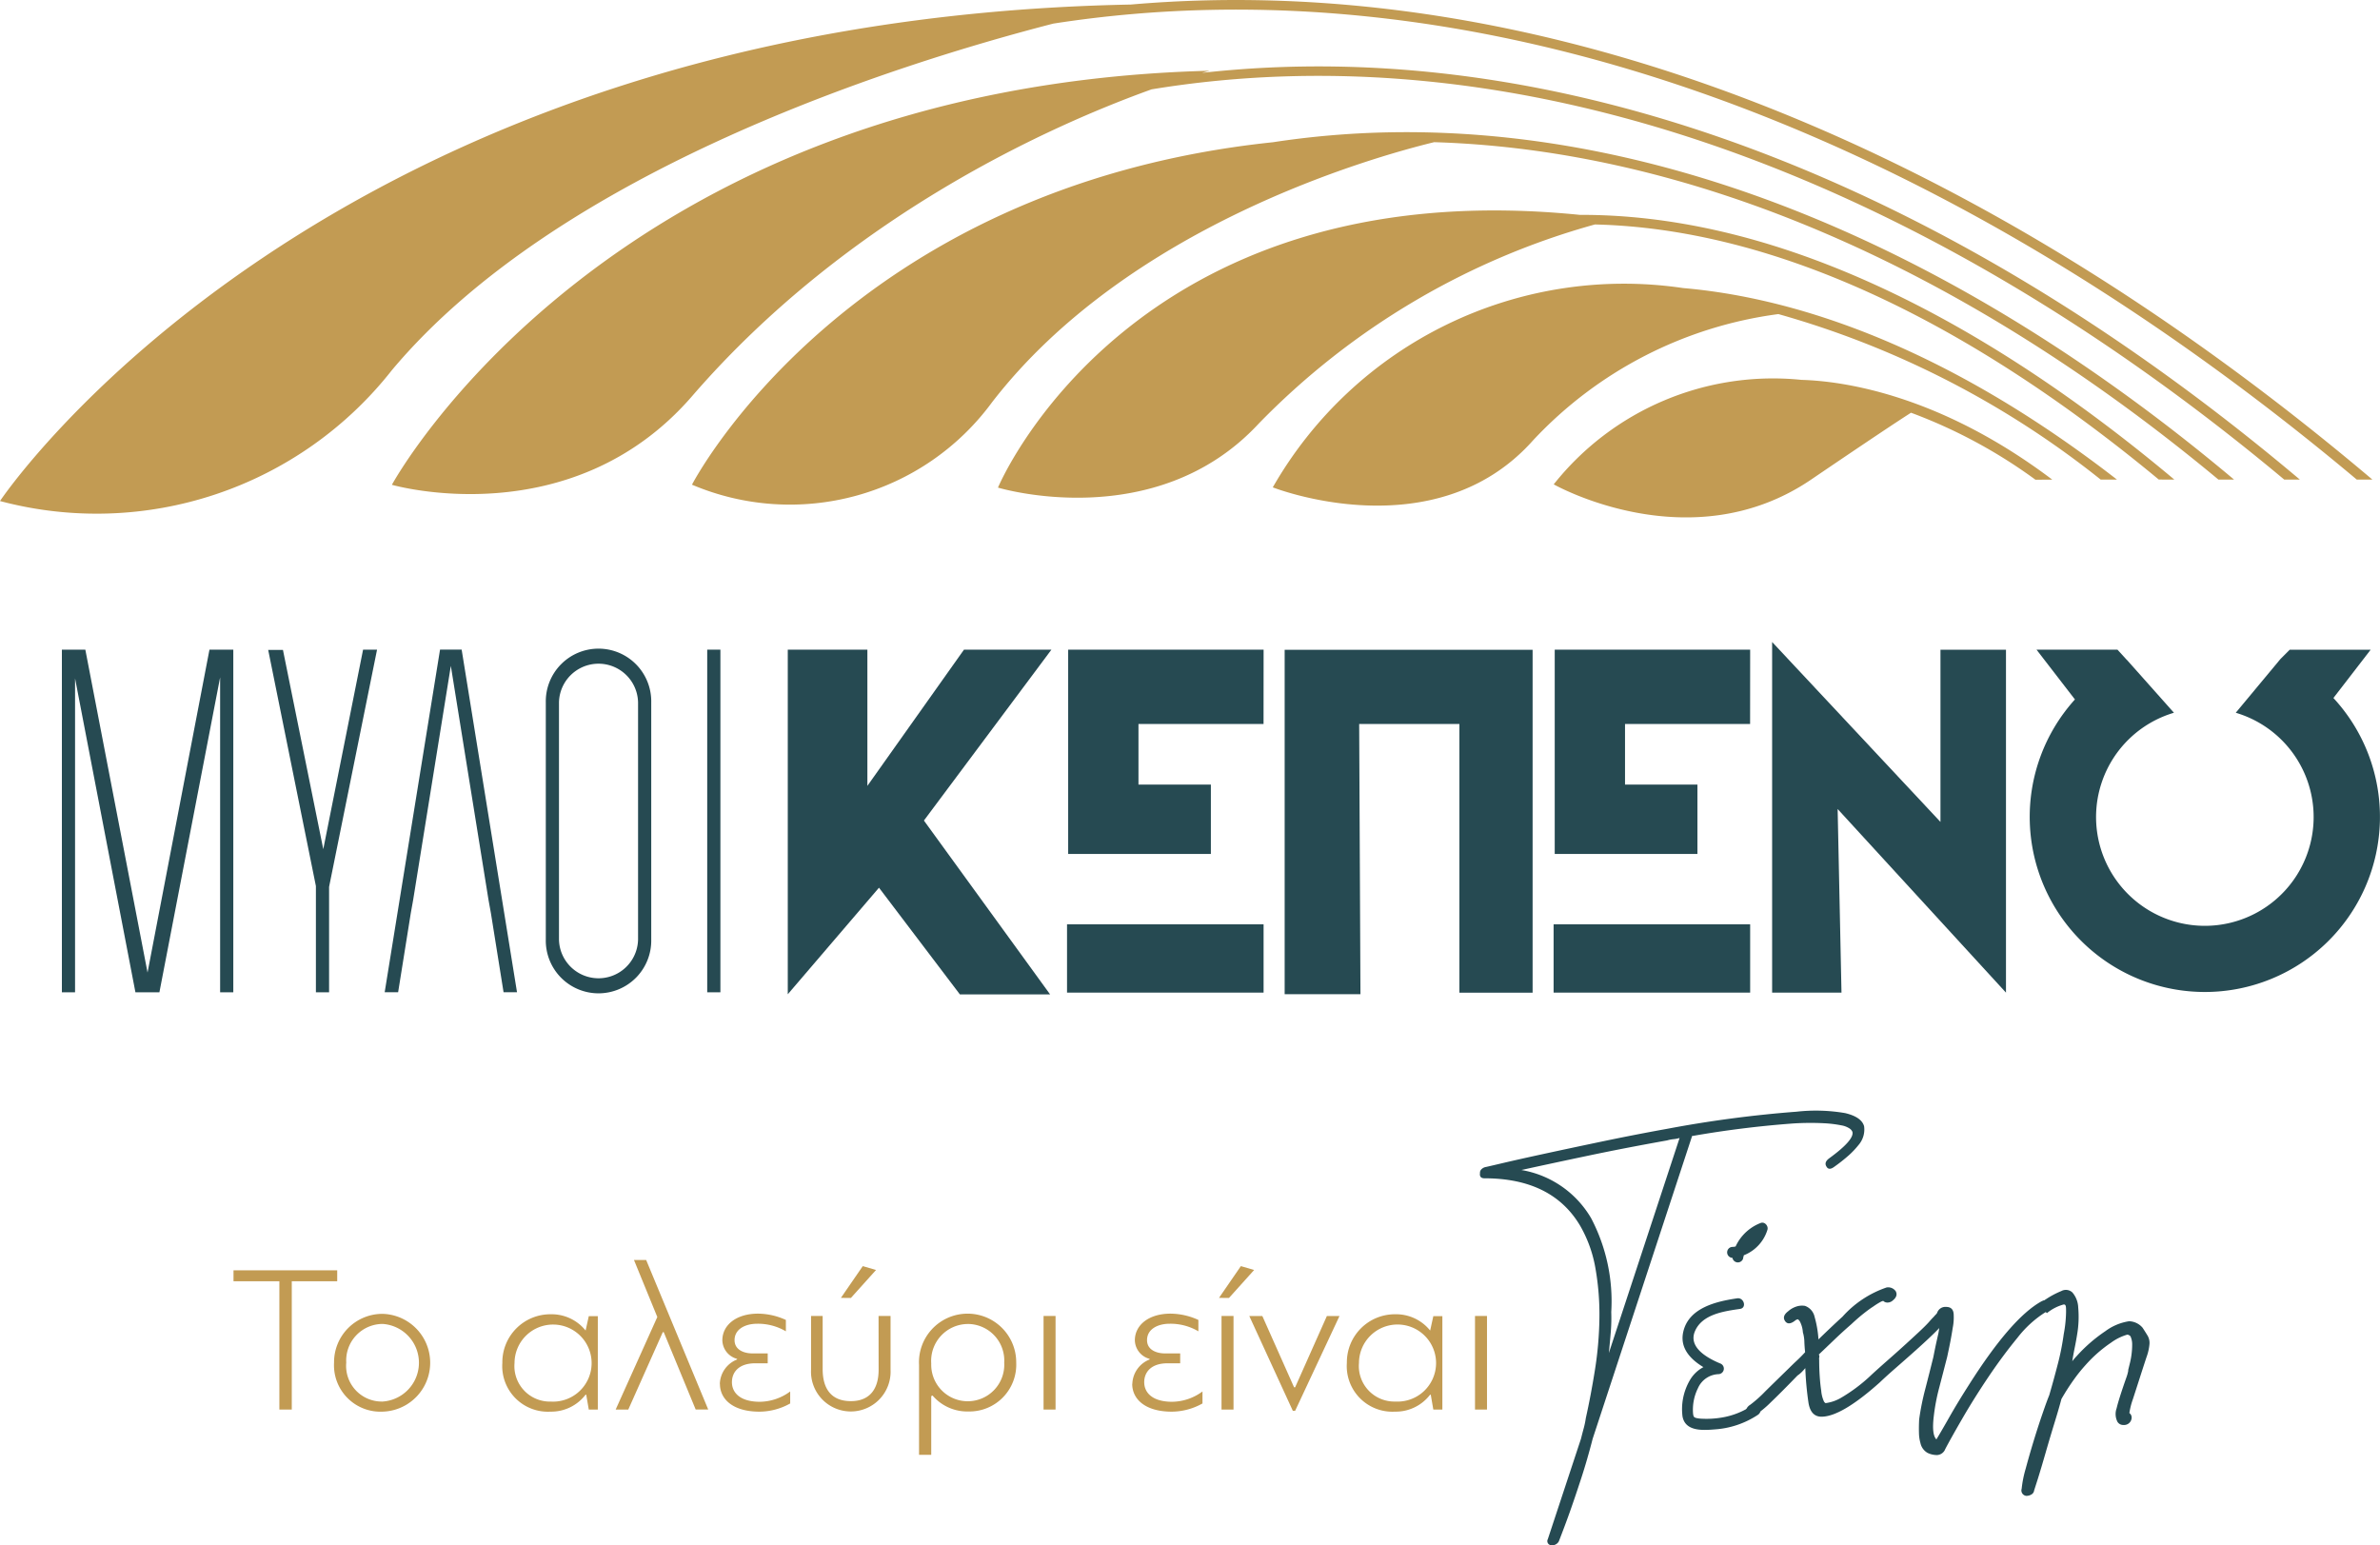
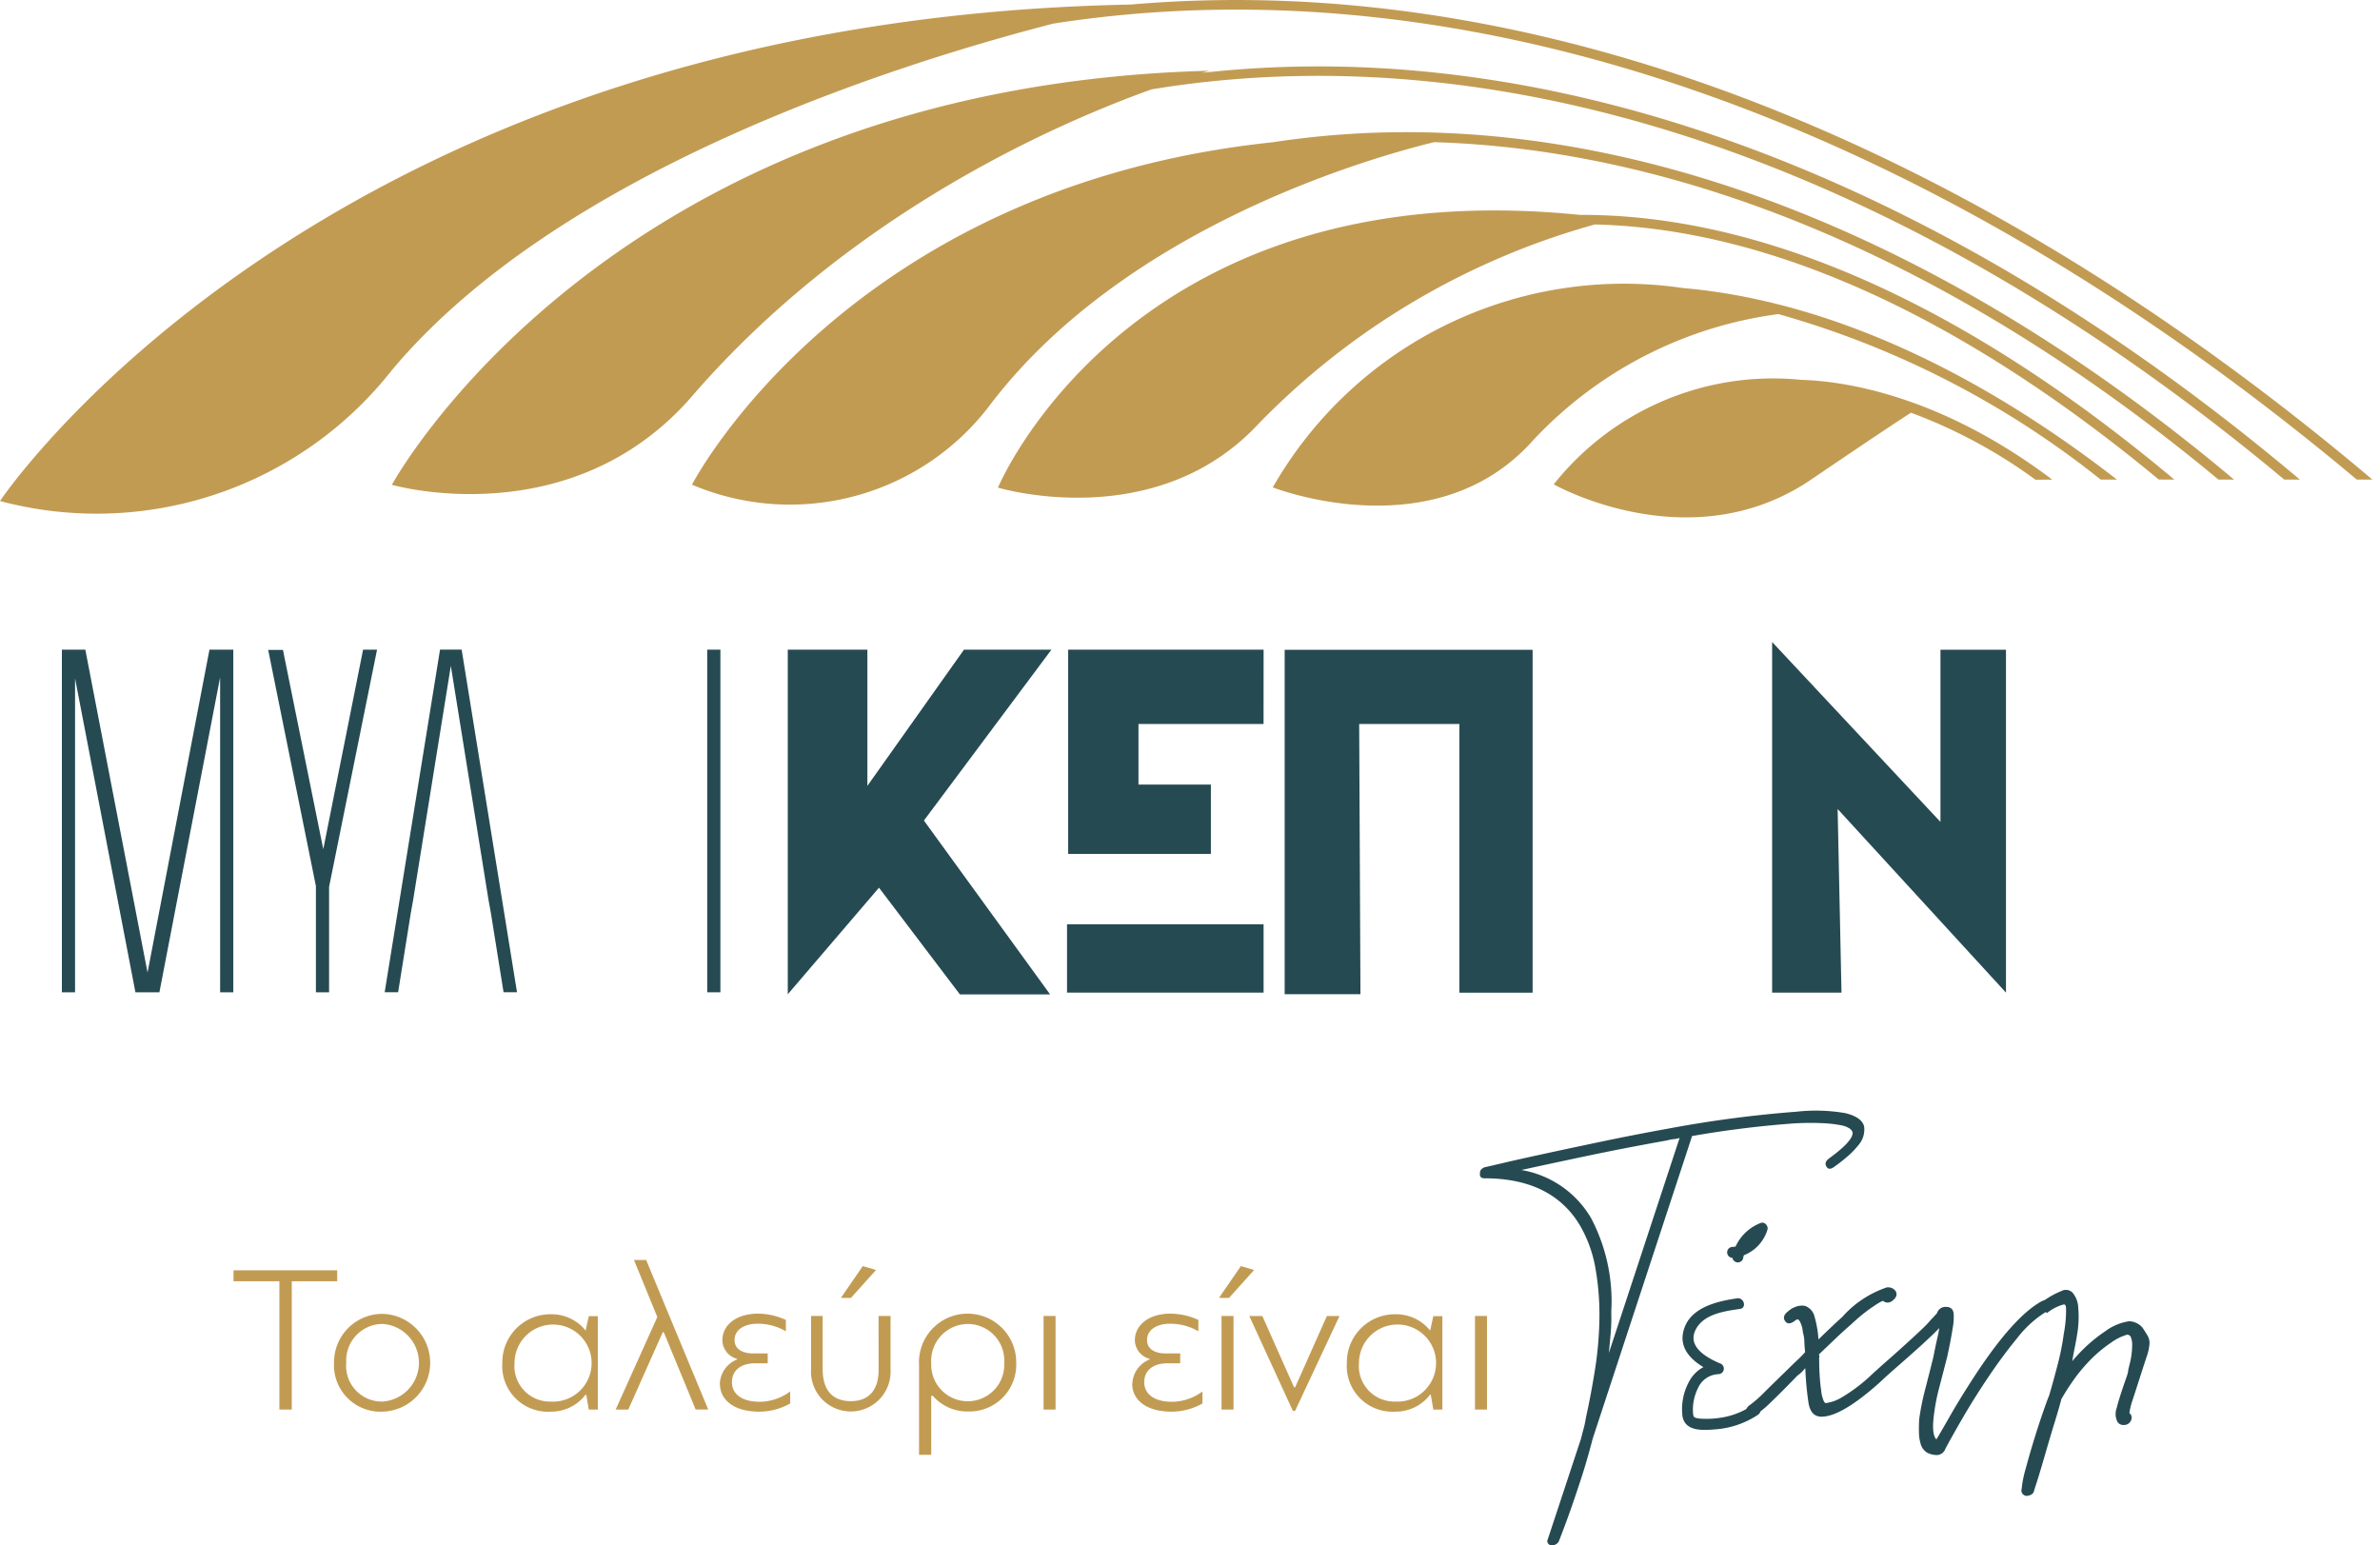
<svg xmlns="http://www.w3.org/2000/svg" id="Group_8579" data-name="Group 8579" width="122.998" height="79.862" viewBox="0 0 122.998 79.862">
  <defs>
    <clipPath id="clip-path">
      <rect id="Rectangle_723" data-name="Rectangle 723" width="122.998" height="79.862" fill="none" />
    </clipPath>
  </defs>
  <g id="Group_8578" data-name="Group 8578" clip-path="url(#clip-path)">
    <path id="Path_8236" data-name="Path 8236" d="M108.565,24.787a47.181,47.181,0,0,0-16.658-8.555,21.111,21.111,0,0,0-12.68,6.527c-5.095,5.724-13.45,2.428-13.45,2.428a20.907,20.907,0,0,1,21.207-10.3c5.2.448,13.022,2.607,22.422,9.9Zm3.806,0c-10.823-9.079-21.29-13.717-30.72-13.682C58.41,8.758,51.575,25.2,51.575,25.2s8.121,2.46,13.468-3.3A38.618,38.618,0,0,1,82.424,11.6c8.96.211,18.873,4.672,29.141,13.183Zm3.086,0C99.093,11.032,81.633,4.925,65.794,7.349c-22.115,2.317-30.033,17.7-30.033,17.7A12.956,12.956,0,0,0,51.268,20.79C58.28,11.712,70.8,8.155,74.117,7.347c13.221.4,27.225,6.375,40.533,17.44ZM62.115,3.765c.259-.074.4-.11.4-.11-31.1.8-42.262,21.4-42.262,21.4s9.239,2.666,15.512-4.579C43.875,11.1,54.432,6.444,59.514,4.617c18.606-3.06,39.2,4.014,58.537,20.17h.807C100.193,9.049,80.318,1.73,62.115,3.765M58.437.234C16.553,1.049,0,25.894,0,25.894a19.406,19.406,0,0,0,20.249-6.759C28.913,8.789,46.368,3.3,54.433,1.219,75.88-2.114,99.568,6.142,121.8,24.787h.807C101.524,6.965,79.091-1.56,58.437.234m47.624,24.554c-5.938-4.483-10.979-5.1-12.959-5.156a14.47,14.47,0,0,0-12.806,5.4s7.053,4,13.3-.245c3.1-2.106,4.534-3.055,5.165-3.457a26.478,26.478,0,0,1,6.43,3.462Z" transform="translate(0 0.001)" fill="#c29b53" />
    <path id="Path_8237" data-name="Path 8237" d="M15.422,156.245V172.47h-.681v-17.71h1.212l3.215,16.688,3.2-16.688H23.6v17.71h-.681V156.191L19.781,172.47H18.542Z" transform="translate(-11.543 -121.184)" fill="#264a52" />
    <path id="Path_8238" data-name="Path 8238" d="M66.728,165.073l2.057-10.313h.722l-2.479,12.261v5.449h-.681v-5.49l-2.466-12.206h.763Z" transform="translate(-50.021 -121.184)" fill="#264a52" />
    <path id="Path_8239" data-name="Path 8239" d="M97,167.7l-1.948-12.1-1.948,12.1-.122.681-.654,4.087h-.695l2.861-17.709h1.117l2.861,17.709h-.695l-.654-4.087" transform="translate(-71.753 -121.185)" fill="#264a52" />
-     <path id="Path_8240" data-name="Path 8240" d="M130.012,157.485a2.725,2.725,0,1,1,5.449,0v12.26a2.725,2.725,0,1,1-5.449,0Zm4.768,0a2.044,2.044,0,0,0-4.087,0v12.26a2.044,2.044,0,0,0,4.087,0Z" transform="translate(-101.805 -121.184)" fill="#264a52" />
    <rect id="Rectangle_718" data-name="Rectangle 718" width="0.681" height="17.709" transform="translate(36.549 33.576)" fill="#264a52" />
    <path id="Path_8241" data-name="Path 8241" d="M187.652,154.772h4.114v7.038l4.991-7.038h4.519l-6.588,8.83,6.522,8.987h-4.662l-4.182-5.516-4.714,5.508Z" transform="translate(-146.94 -121.194)" fill="#264a52" />
    <path id="Path_8242" data-name="Path 8242" d="M264.553,154.772h-10.1v10.557h7.375v-3.585h-3.742v-3.132h6.464Z" transform="translate(-199.25 -121.194)" fill="#264a52" />
    <rect id="Rectangle_719" data-name="Rectangle 719" width="10.158" height="3.529" transform="translate(55.144 47.772)" fill="#264a52" />
-     <path id="Path_8243" data-name="Path 8243" d="M380.457,154.772h-10.1v10.557h7.375v-3.585h-3.742v-3.132h6.464Z" transform="translate(-290.009 -121.194)" fill="#264a52" />
-     <rect id="Rectangle_720" data-name="Rectangle 720" width="10.158" height="3.529" transform="translate(80.29 47.772)" fill="#264a52" />
    <path id="Path_8244" data-name="Path 8244" d="M309.93,172.576h-3.917v-17.8h12.814v17.722h-3.784V158.611h-5.179Z" transform="translate(-239.622 -121.193)" fill="#264a52" />
    <path id="Path_8245" data-name="Path 8245" d="M425.716,171.057h-3.585V152.936l8.7,9.3v-8.9h3.386v17.722l-8.7-9.49Z" transform="translate(-330.548 -119.756)" fill="#264a52" />
-     <path id="Path_8246" data-name="Path 8246" d="M499.187,157.267l0,0,1.923-2.493h-4.183l-.478.479-2.309,2.777a5.622,5.622,0,1,1-3.195,0l-2.149-2.415-.285-.32-.005,0-.479-.524h-4.183l1.984,2.572a9.05,9.05,0,1,0,13.357-.077" transform="translate(-378.596 -121.193)" fill="#264a52" />
    <path id="Path_8247" data-name="Path 8247" d="M58.635,303.181v6.631h-.641v-6.631h-2.37v-.565h5.359v.565Z" transform="translate(-43.556 -236.962)" fill="#c29b53" />
    <path id="Path_8248" data-name="Path 8248" d="M79.575,315.51a2.5,2.5,0,0,1,2.511-2.522,2.528,2.528,0,0,1,0,5.054,2.4,2.4,0,0,1-2.511-2.533m.63,0a1.844,1.844,0,0,0,1.881,2.011,2.01,2.01,0,0,0,0-4.011,1.89,1.89,0,0,0-1.881,2" transform="translate(-62.311 -245.084)" fill="#c29b53" />
    <path id="Path_8249" data-name="Path 8249" d="M123.964,313.925l.163-.739h.467v4.826h-.467l-.13-.761-.033-.011a2.233,2.233,0,0,1-1.815.88,2.358,2.358,0,0,1-2.489-2.522,2.482,2.482,0,0,1,2.5-2.511,2.255,2.255,0,0,1,1.8.837M120.29,315.6a1.835,1.835,0,0,0,1.881,2,1.992,1.992,0,1,0-1.881-2" transform="translate(-93.699 -245.162)" fill="#c29b53" />
    <path id="Path_8250" data-name="Path 8250" d="M149.1,303.89l-1.783,4h-.652l2.152-4.783-1.206-2.946h.63l3.207,7.728H150.8l-1.652-4Z" transform="translate(-114.847 -235.04)" fill="#c29b53" />
    <path id="Path_8251" data-name="Path 8251" d="M171.469,316.568a1.4,1.4,0,0,1,.891-1.261v-.033a1.018,1.018,0,0,1-.761-.957c0-.782.706-1.38,1.848-1.38a3.5,3.5,0,0,1,1.435.326v.587a2.842,2.842,0,0,0-1.478-.391c-.63,0-1.174.283-1.174.848,0,.522.522.685.913.685h.8v.511H173.3c-.848,0-1.206.456-1.206.978s.4,1.011,1.446,1.011a2.688,2.688,0,0,0,1.565-.533v.62a3.281,3.281,0,0,1-1.587.424c-1.38,0-2.044-.652-2.044-1.435" transform="translate(-134.268 -245.044)" fill="#c29b53" />
    <path id="Path_8252" data-name="Path 8252" d="M196.7,304.191h.62v2.783a2.057,2.057,0,1,1-4.109-.011v-2.772h.6v2.75c0,.956.4,1.652,1.457,1.652.978,0,1.435-.63,1.435-1.62Zm-1.946-.935,1.13-1.641.685.2-1.3,1.446Z" transform="translate(-151.296 -236.178)" fill="#c29b53" />
    <path id="Path_8253" data-name="Path 8253" d="M219.55,317.2v3.033h-.63v-4.642a2.513,2.513,0,1,1,5.022-.12,2.419,2.419,0,0,1-2.467,2.522,2.36,2.36,0,0,1-1.859-.826Zm1.88-3.728a1.907,1.907,0,0,0-1.88,2.043,1.888,1.888,0,1,0,3.772-.044,1.89,1.89,0,0,0-1.891-2" transform="translate(-171.424 -245.044)" fill="#c29b53" />
    <rect id="Rectangle_721" data-name="Rectangle 721" width="0.62" height="4.837" transform="translate(53.931 68.013)" fill="#c29b53" />
    <path id="Path_8254" data-name="Path 8254" d="M269.727,316.568a1.4,1.4,0,0,1,.891-1.261v-.033a1.018,1.018,0,0,1-.761-.957c0-.782.706-1.38,1.848-1.38a3.5,3.5,0,0,1,1.435.326v.587a2.843,2.843,0,0,0-1.479-.391c-.63,0-1.174.283-1.174.848,0,.522.522.685.913.685h.8v.511h-.652c-.848,0-1.207.456-1.207.978s.4,1.011,1.446,1.011a2.688,2.688,0,0,0,1.565-.533v.62a3.281,3.281,0,0,1-1.587.424c-1.38,0-2.044-.652-2.044-1.435" transform="translate(-211.208 -245.044)" fill="#c29b53" />
    <path id="Path_8255" data-name="Path 8255" d="M290.372,303.256l1.13-1.641.685.2-1.3,1.446Zm.13.935h.62v4.837h-.62Z" transform="translate(-227.374 -236.178)" fill="#c29b53" />
    <path id="Path_8256" data-name="Path 8256" d="M299.838,318.39l-2.25-4.9h.674l1.641,3.685h.054l1.641-3.685h.652l-2.293,4.9Z" transform="translate(-233.025 -245.475)" fill="#c29b53" />
    <path id="Path_8257" data-name="Path 8257" d="M325.142,313.925l.163-.739h.467v4.826h-.467l-.131-.761-.033-.011a2.233,2.233,0,0,1-1.815.88,2.358,2.358,0,0,1-2.489-2.522,2.482,2.482,0,0,1,2.5-2.511,2.255,2.255,0,0,1,1.8.837m-3.674,1.674a1.835,1.835,0,0,0,1.881,2,1.992,1.992,0,1,0-1.881-2" transform="translate(-251.231 -245.162)" fill="#c29b53" />
    <rect id="Rectangle_722" data-name="Rectangle 722" width="0.62" height="4.837" transform="translate(76.228 68.013)" fill="#c29b53" />
    <path id="Path_8258" data-name="Path 8258" d="M426.155,307.9q.231.058.135.337a.535.535,0,0,1-.2.279l-.289.308q-.212.221-.572.558t-.8.727q-.438.389-.885.779t-.8.726q-1.973,1.761-3,1.761-.558,0-.674-.727a16.38,16.38,0,0,1-.163-1.785,2.734,2.734,0,0,1-.188.207,1.437,1.437,0,0,1-.217.178q-.837.866-1.366,1.371a5.115,5.115,0,0,1-.808.669.383.383,0,0,1-.25.087.185.185,0,0,1-.2-.144.237.237,0,0,1-.019-.245.473.473,0,0,1,.2-.226,6.44,6.44,0,0,0,.784-.7q.573-.563,1.227-1.2.2-.2.409-.394t.418-.424q-.029-.279-.039-.544a1.917,1.917,0,0,0-.077-.486,1.418,1.418,0,0,0-.154-.558.384.384,0,0,0-.106-.115.359.359,0,0,0-.164.087q-.337.25-.5,0t.164-.5a1.191,1.191,0,0,1,.515-.269.947.947,0,0,1,.351-.01.771.771,0,0,1,.5.568,5.5,5.5,0,0,1,.2,1.165q.317-.308.625-.6t.616-.573a5.38,5.38,0,0,1,2.28-1.511.477.477,0,0,1,.471.193q.135.25-.154.481a.4.4,0,0,1-.265.106.307.307,0,0,1-.226-.086.509.509,0,0,0-.145.057,3.632,3.632,0,0,0-.366.231q-.212.135-.51.371t-.625.544q-.423.366-.832.756l-.851.813a.187.187,0,0,1,.024.139.412.412,0,0,0-.005.14q0,.443.029.866t.077.731a1.661,1.661,0,0,0,.144.558c.038.052.067.077.087.077a2.131,2.131,0,0,0,.75-.25,8.453,8.453,0,0,0,1.636-1.232q.356-.327.789-.707t.847-.755q.414-.376.775-.712t.534-.529q.1-.116.178-.2c.054-.054.1-.1.13-.14a1.507,1.507,0,0,1,.226-.2.35.35,0,0,1,.332-.053" transform="translate(-325.609 -240.156)" fill="#264a52" />
    <path id="Path_8259" data-name="Path 8259" d="M458,317.741a1.136,1.136,0,0,1-.467-.111.762.762,0,0,1-.37-.505,2.055,2.055,0,0,1-.077-.529q-.01-.308.01-.7a13.269,13.269,0,0,1,.313-1.559q.217-.837.419-1.655.087-.443.135-.664t.125-.558a3.989,3.989,0,0,0,.063-.491,1.28,1.28,0,0,0,0-.211q-.231-.058-.135-.337a.448.448,0,0,1,.471-.337q.385,0,.394.409a2.758,2.758,0,0,1-.048.659q-.058.366-.115.669t-.173.842q-.2.779-.414,1.6a10.271,10.271,0,0,0-.279,1.468q-.116.953.135,1.2.24-.394.669-1.15t1-1.65q2.194-3.464,3.753-4.33a.479.479,0,0,1,.279-.062.189.189,0,0,1,.173.149.322.322,0,0,1-.01.255.416.416,0,0,1-.231.217,5.612,5.612,0,0,0-1.443,1.318q-.76.924-1.492,2.011t-1.333,2.122q-.6,1.034-.909,1.622a.475.475,0,0,1-.433.308" transform="translate(-357.914 -242.539)" fill="#264a52" />
    <path id="Path_8260" data-name="Path 8260" d="M482.444,308.048a4.448,4.448,0,0,1,1.15-.688.49.49,0,0,1,.576.073,1.263,1.263,0,0,1,.3.779,5.362,5.362,0,0,1-.058,1.4q-.048.308-.12.659t-.13.717a2.31,2.31,0,0,1,.221-.26,7.926,7.926,0,0,1,1.487-1.294,2.744,2.744,0,0,1,1.227-.515.95.95,0,0,1,.7.336q.163.25.264.419a.742.742,0,0,1,.092.418,2.578,2.578,0,0,1-.149.669q-.139.418-.39,1.2-.154.48-.317.981a3.718,3.718,0,0,0-.183.722.284.284,0,0,1,.116.26.391.391,0,0,1-.424.356.345.345,0,0,1-.308-.164.886.886,0,0,1-.043-.7q.111-.476.515-1.621a2.09,2.09,0,0,0,.086-.322c0-.029,0-.034-.009-.014h0q.009-.03.077-.308a4.025,4.025,0,0,0,.134-1.059,1,1,0,0,0-.087-.394.259.259,0,0,0-.164-.087,2.662,2.662,0,0,0-.832.409,6.969,6.969,0,0,0-1.323,1.16,8.115,8.115,0,0,0-.587.727,11.308,11.308,0,0,0-.664,1.034q-.115.442-.356,1.227t-.462,1.554q-.221.77-.4,1.343l-.192.6a.276.276,0,0,1-.14.207.5.5,0,0,1-.264.072.281.281,0,0,1-.24-.366,5.728,5.728,0,0,1,.207-1.035q.188-.7.418-1.453t.462-1.424q.231-.668.337-.919.231-.79.443-1.612a13.09,13.09,0,0,0,.308-1.554,6.613,6.613,0,0,0,.12-1.14c0-.279,0-.4-.129-.387a2.318,2.318,0,0,0-.863.447Z" transform="translate(-377.068 -240.633)" fill="#264a52" />
    <path id="Path_8261" data-name="Path 8261" d="M404.269,314.809a3.939,3.939,0,0,1-1.629.64,4.625,4.625,0,0,1-.935.055,1.664,1.664,0,0,1-.325-.035c-.144-.035-.159-.079-.179-.232a2.5,2.5,0,0,1,.253-1.312,1.207,1.207,0,0,1,1.063-.726.285.285,0,0,0,.075-.557c-.632-.266-1.653-.817-1.293-1.662.375-.879,1.5-1.033,2.33-1.153.359-.052.207-.6-.151-.546-1.071.156-2.5.487-2.782,1.727-.261,1.133.864,1.81,1.745,2.181l.075-.557a1.765,1.765,0,0,0-1.5.914,2.977,2.977,0,0,0-.36,1.84c.143.771,1.026.721,1.646.67a4.583,4.583,0,0,0,2.257-.759c.3-.207.014-.7-.286-.489" transform="translate(-313.704 -242.179)" fill="#264a52" />
    <path id="Path_8262" data-name="Path 8262" d="M412.2,293.146a1.989,1.989,0,0,1,.065-.239c.012-.036.026-.07.04-.105-.025.065,0-.005.007-.015l.024-.051a2.116,2.116,0,0,1,.117-.205c.023-.035.046-.069.07-.1s.028-.035,0-.005l.043-.052a2.051,2.051,0,0,1,.163-.171c.03-.028.061-.056.093-.082l.024-.02c-.031.025.019-.014.025-.019a2,2,0,0,1,.208-.133c.033-.018.066-.035.1-.052l.061-.028c-.045.02-.009,0,.016-.006l-.349-.349c-.012.042-.025.083-.041.124-.005.015-.033.076,0,.013-.007.017-.015.033-.023.049a1.68,1.68,0,0,1-.124.217l-.031.045-.019.026.011-.014c-.026.031-.051.062-.078.091a1.848,1.848,0,0,1-.182.173c-.024.02-.032.025,0,0l-.053.039c-.033.023-.066.045-.1.066a1.854,1.854,0,0,1-.222.115c.044-.019.014-.006-.013,0l-.051.018c-.038.013-.076.024-.115.034s-.085.02-.128.027c-.019,0-.078.024-.011,0a.3.3,0,0,1-.065.006.283.283,0,1,0,0,.567,2.061,2.061,0,0,0,1.8-1.455c.056-.192-.143-.429-.348-.349a2.351,2.351,0,0,0-1.455,1.68.283.283,0,0,0,.547.151" transform="translate(-322.12 -228.1)" fill="#264a52" />
    <path id="Path_8263" data-name="Path 8263" d="M356.253,287.047h-.019a.214.214,0,0,1-.192-.317l1.713-5.186q.067-.269.139-.534a4.351,4.351,0,0,0,.111-.534q.26-1.164.471-2.488a18.486,18.486,0,0,0,.231-2.656,13.7,13.7,0,0,0-.2-2.569,6.664,6.664,0,0,0-.794-2.227q-1.453-2.454-4.946-2.454-.27,0-.231-.269a.245.245,0,0,1,.077-.2.433.433,0,0,1,.221-.115q.019,0,.837-.193t2.146-.481q1.327-.288,3.007-.64t3.43-.668a61.148,61.148,0,0,1,6.639-.876,8.961,8.961,0,0,1,2.512.072q.847.2.981.678a1.22,1.22,0,0,1-.288.972,4.339,4.339,0,0,1-.505.534,8.626,8.626,0,0,1-.736.582q-.289.222-.414,0-.144-.221.145-.433,1.308-.953,1.193-1.367a.4.4,0,0,0-.135-.163,1.1,1.1,0,0,0-.433-.169,6.189,6.189,0,0,0-.909-.11,14.106,14.106,0,0,0-1.554.01,52.489,52.489,0,0,0-5.263.654v.029l-5.129,15.617q-.279,1.087-.592,2.045t-.563,1.665q-.25.707-.568,1.525a.354.354,0,0,1-.149.2.423.423,0,0,1-.236.072m-1.578-19.4a5.174,5.174,0,0,1,3.608,2.492,9.23,9.23,0,0,1,1.039,4.85,8.517,8.517,0,0,1-.024,1.025q-.043.534-.1,1.092l3.656-11.114a1.647,1.647,0,0,1-.322.063,1.707,1.707,0,0,0-.322.063q-2.165.385-4.171.808t-3.363.722" transform="translate(-276.05 -207.184)" fill="#264a52" />
  </g>
</svg>